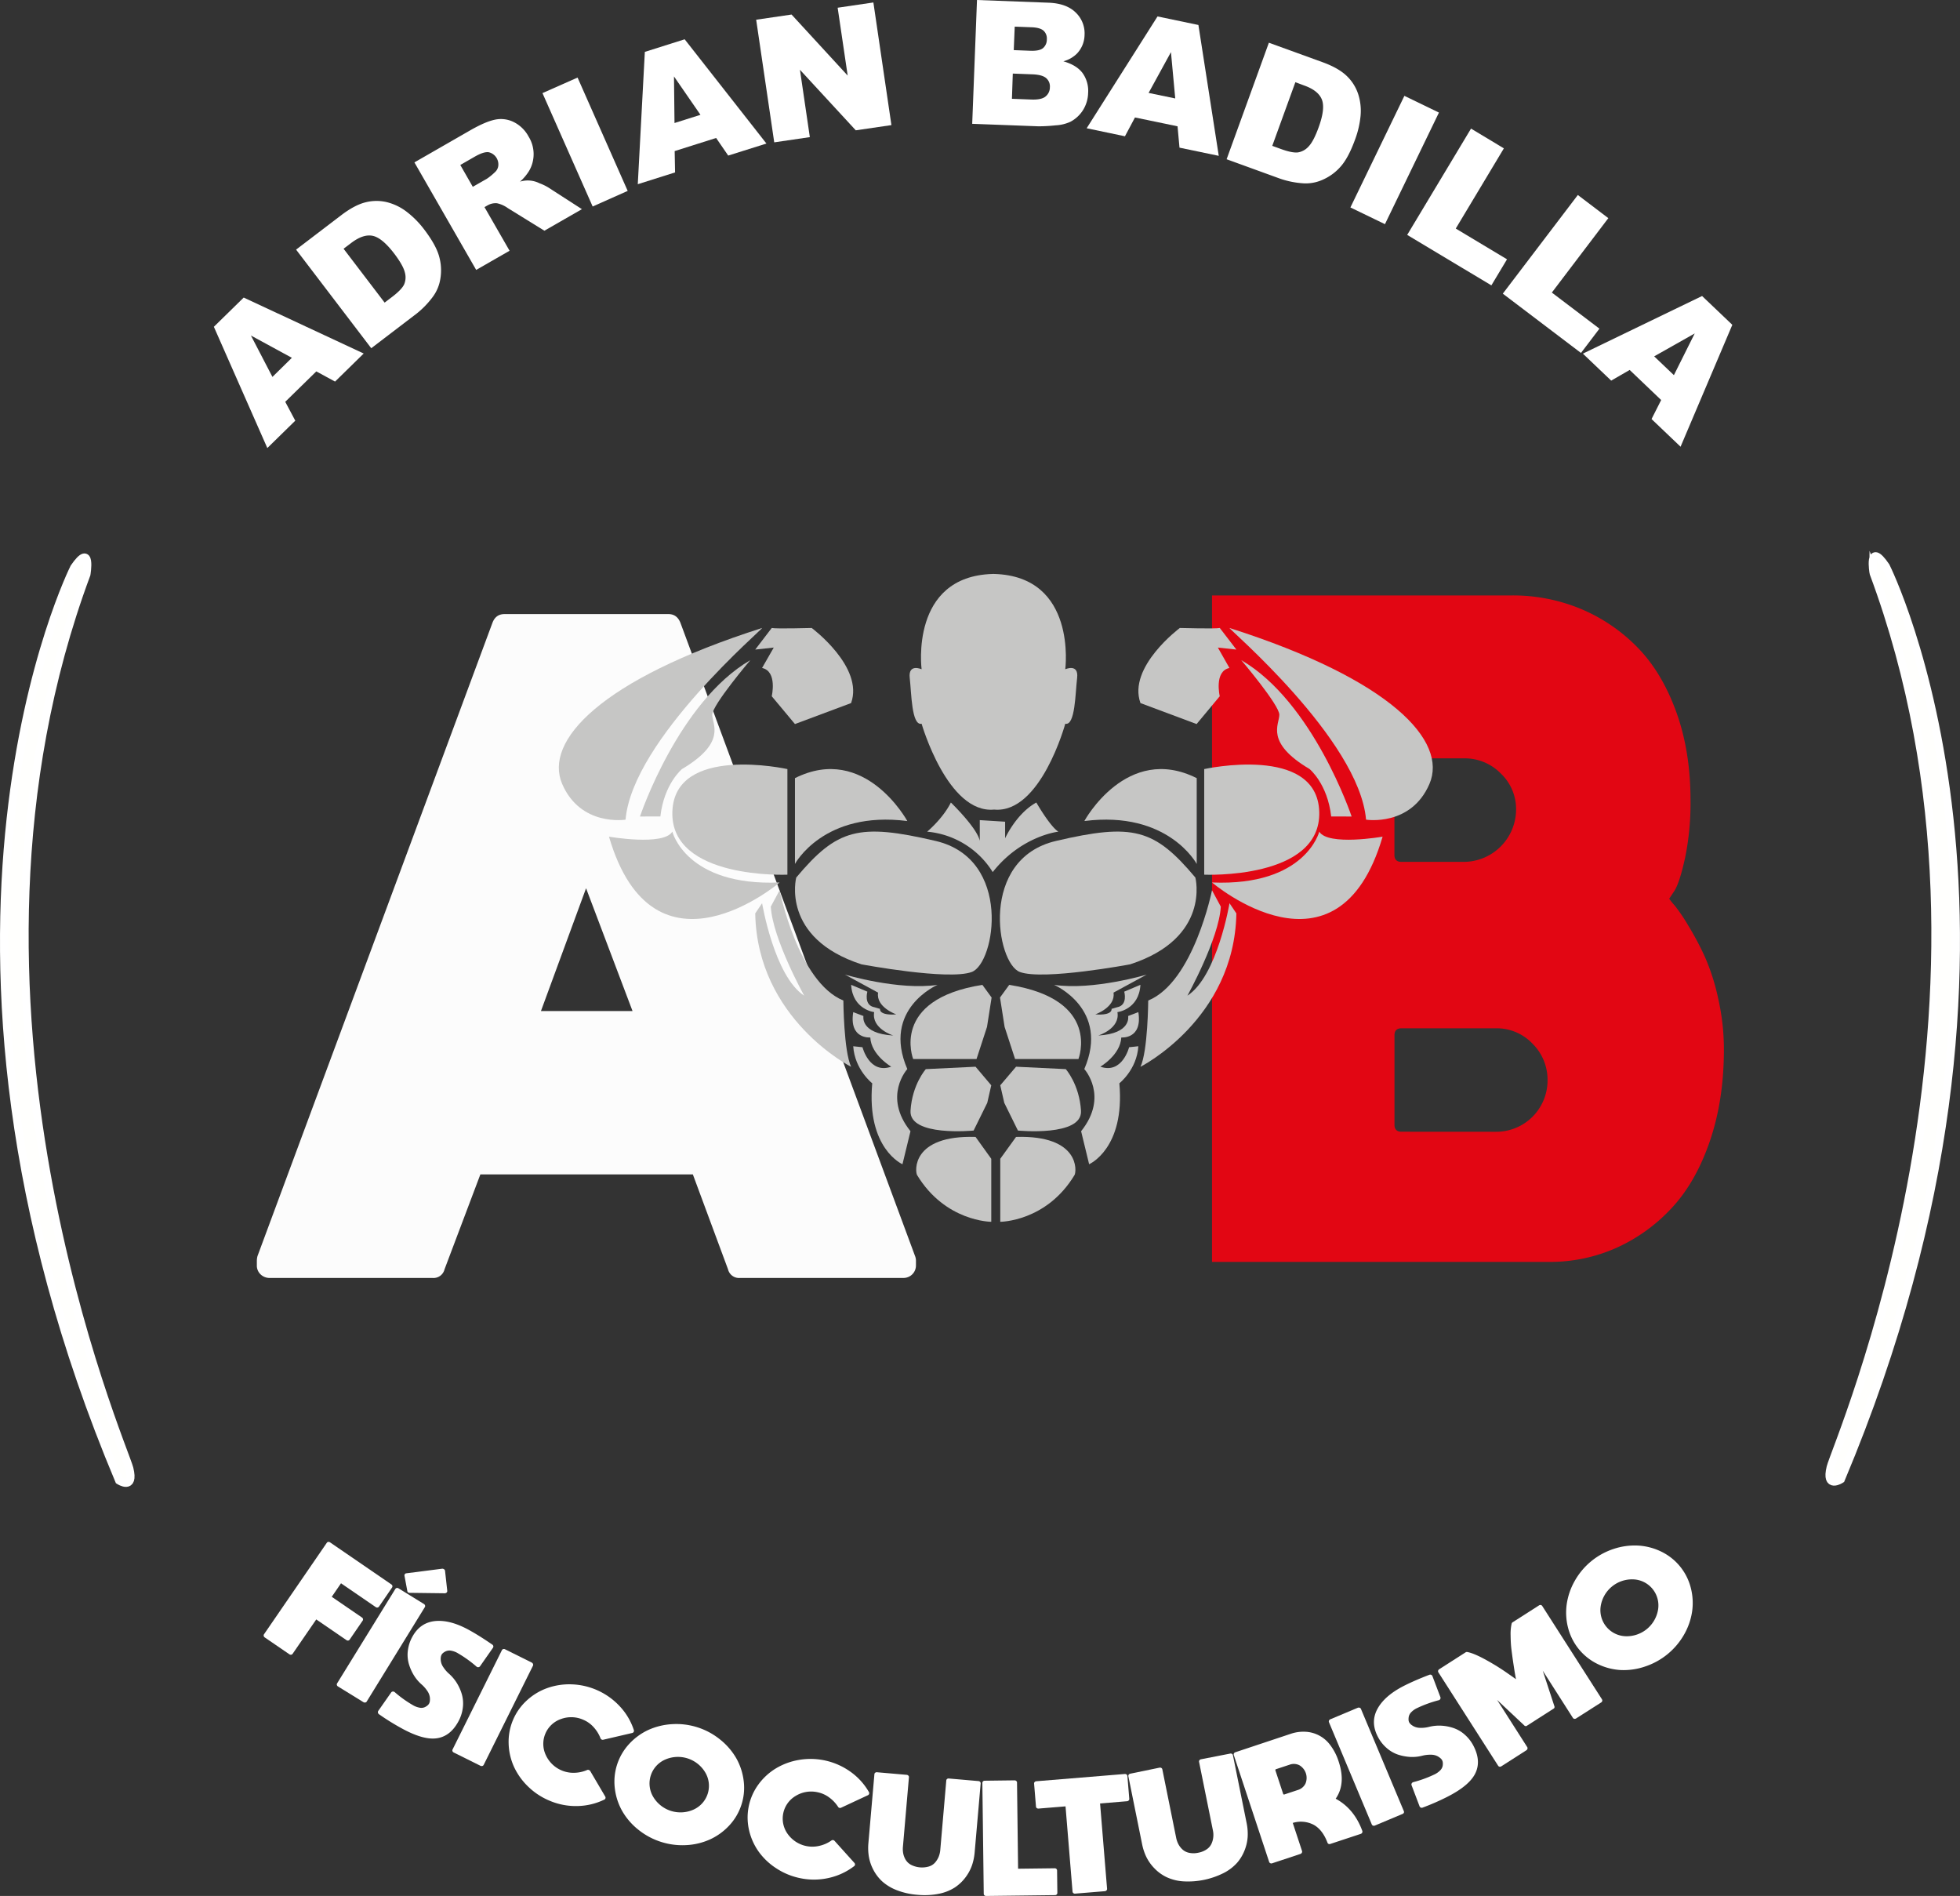
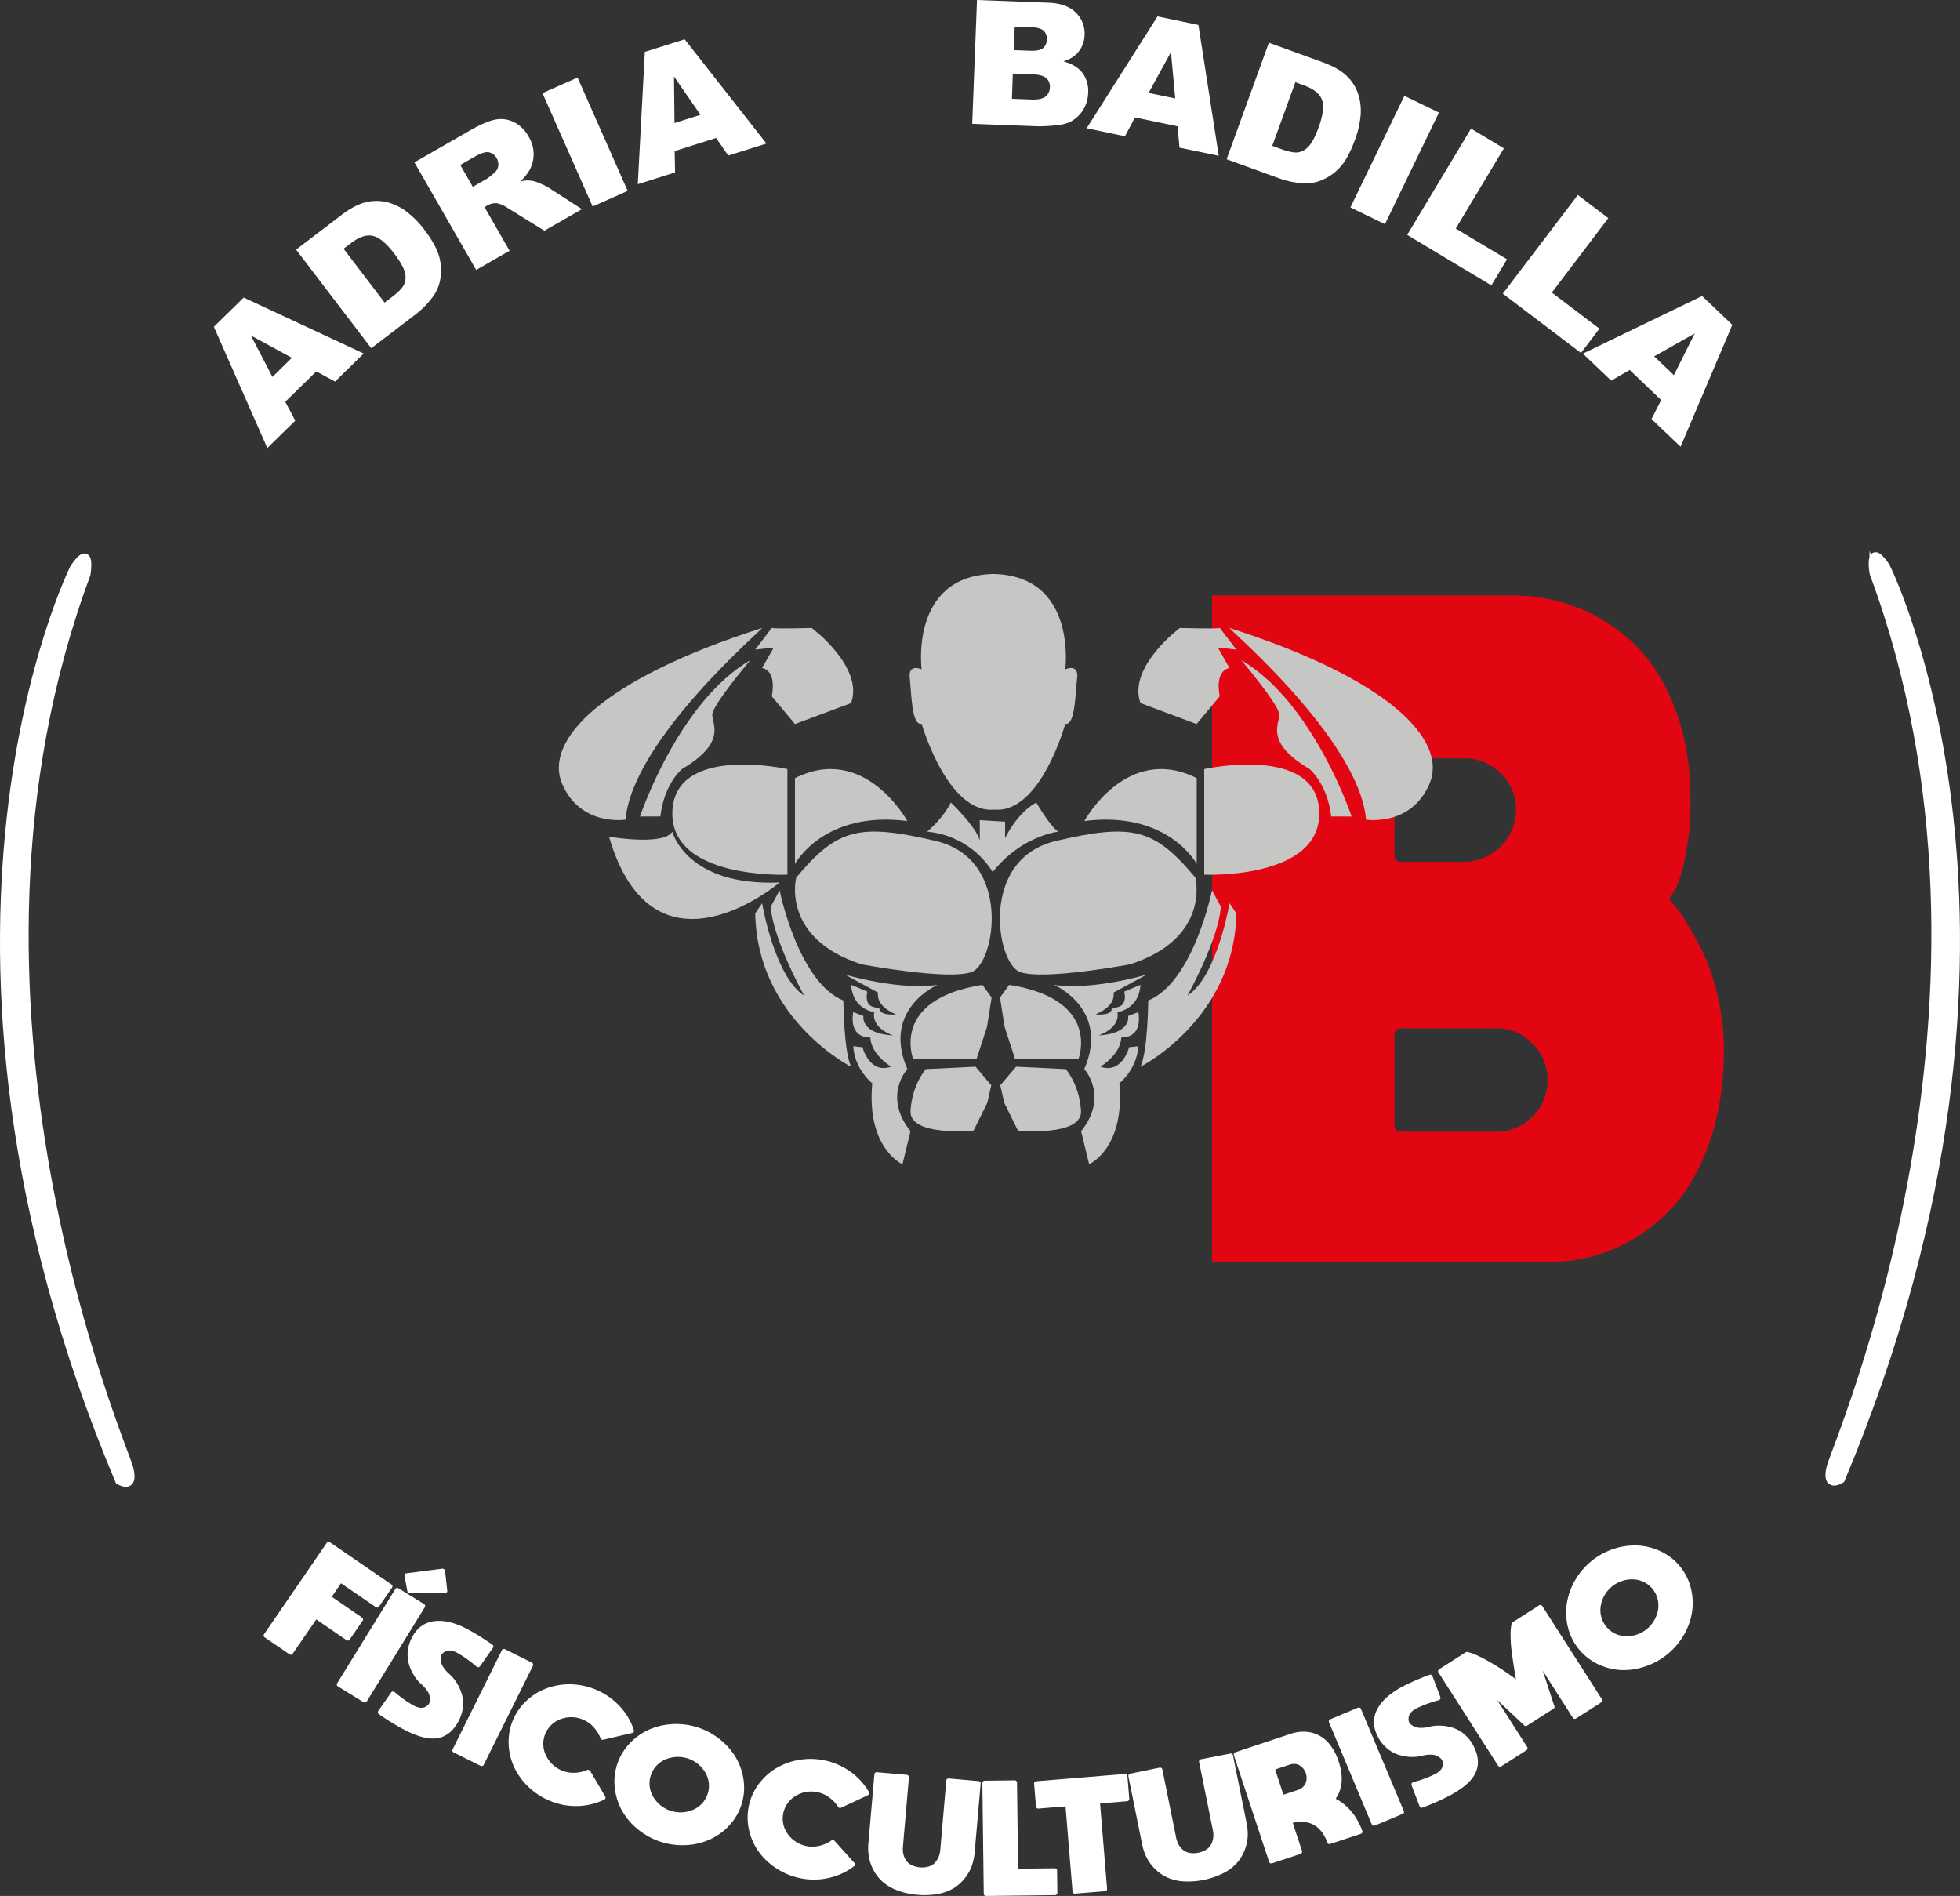
<svg xmlns="http://www.w3.org/2000/svg" viewBox="0 0 977.78 945.69">
  <rect x="0" y="0" width="977.78" height="945.69" fill="#333333" stroke="none" />
  <defs>
    <style>.cls-1{fill:#e20613;}.cls-2{fill:#fff;}.cls-3{fill:#fcfcfc;}.cls-4{fill:#c6c6c5;}.cls-5{fill:#fffffd;stroke:#fff;stroke-miterlimit:10;stroke-width:4px;}</style>
  </defs>
  <g id="Capa_1" data-name="Capa 1">
    <path class="cls-1" d="M604.63,297H754.24a88.21,88.21,0,0,1,34.24,6.65,85.57,85.57,0,0,1,28.26,19.12Q829,335.21,836.19,355t7.15,44.39a134.79,134.79,0,0,1-2.66,28.26q-2.67,12.3-5.32,16.62l-2.66,4a42.49,42.49,0,0,0,2.82,3.49,85,85,0,0,1,6.65,9.81,148.62,148.62,0,0,1,8.31,15.62,106.8,106.8,0,0,1,6.65,20.78A114.94,114.94,0,0,1,860,523.38q0,25.59-7.15,46.21T833.53,603a85,85,0,0,1-27.6,19.61,81.12,81.12,0,0,1-33.08,6.82H604.63Zm91,84.76v44.64c0,2.33,1.17,3.49,3.49,3.49h31.39a26.19,26.19,0,0,0,25.81-26,24.43,24.43,0,0,0-7.67-18.13,25.09,25.09,0,0,0-18.14-7.5H699.15C696.83,378.24,695.66,379.4,695.66,381.73Zm50.58,182.76a25.61,25.61,0,0,0,25.81-25.64,25.29,25.29,0,0,0-7.5-18.31,24.66,24.66,0,0,0-18.31-7.67H699.15c-2.32,0-3.49,1.17-3.49,3.49V561c0,2.33,1.17,3.49,3.49,3.49Z" />
    <path class="cls-2" d="M157.8,185.25l-15.5,15.17,5,9.41-13.94,13.65L106.69,163l14.89-14.58,59.86,27.91-14.29,14Zm-12.19-6.78-20.43-11.11L135.91,188Z" />
    <path class="cls-2" d="M147.71,124.51l22.58-17.21q6.68-5.08,12.16-6.41a22.13,22.13,0,0,1,10.76,0,26.9,26.9,0,0,1,9.9,4.92,46.07,46.07,0,0,1,8.47,8.6q6,7.89,7.52,13.6a25.48,25.48,0,0,1,.57,11.07,20.35,20.35,0,0,1-3.87,9.13,44.19,44.19,0,0,1-8,8.24L185.2,173.69Zm23.69-.44,20.48,26.87,3.72-2.84q4.77-3.63,6-6.22a9,9,0,0,0,.34-6.1q-.87-3.5-5.36-9.4-6-7.81-10.71-8.76t-10.65,3.56Z" />
    <path class="cls-2" d="M237.55,134.63,206.74,81l27.61-15.86q7.68-4.42,12.49-5.43a14.36,14.36,0,0,1,9.35,1.12,17,17,0,0,1,7.48,7.25A16.57,16.57,0,0,1,264,85.15a23.49,23.49,0,0,1-4.6,5.46,13,13,0,0,1,9.71.79,25.12,25.12,0,0,1,4.24,2l16.95,10.93-18.72,10.75-18.27-11.29a14.36,14.36,0,0,0-5.37-2.41,8,8,0,0,0-4.77,1.09l-1.47.84,12.51,21.76Zm-1.69-41.45,7-4a28.77,28.77,0,0,0,4-3.26,5,5,0,0,0,1.72-3.22,6.25,6.25,0,0,0-4.68-6.75c-1.63-.3-3.95.43-7,2.16l-7.27,4.18Z" />
    <path class="cls-2" d="M270.62,46.44l17.51-7.75,25,56.53L295.66,103Z" />
    <path class="cls-2" d="M357.25,68.82l-20.68,6.54.2,10.64-18.6,5.88,3.52-66,19.87-6.28,40.79,52-19.07,6Zm-7.81-11.55L336.23,38.13l.26,23.23Z" />
-     <path class="cls-2" d="M377.23,9.84l17.65-2.59,28,30.45-5-33.85,17.82-2.62,9,61.17L426.92,65,399.07,34.81,404,68.4,386.24,71Z" />
    <path class="cls-2" d="M487.39,0l35.74,1.35q8.94.35,13.55,4.94a14.33,14.33,0,0,1,4.37,11.14,13.8,13.8,0,0,1-3.77,9.27,15.12,15.12,0,0,1-6.81,3.88q6.6,1.86,9.59,5.87a15.17,15.17,0,0,1,2.77,9.92,16.9,16.9,0,0,1-2.56,8.56,16.57,16.57,0,0,1-6.34,5.84,20.37,20.37,0,0,1-7.33,1.75A80.52,80.52,0,0,1,518,63l-33-1.24Zm18.34,25,8.31.32q4.47.16,6.27-1.31a5.58,5.58,0,0,0,1.92-4.38,5.28,5.28,0,0,0-1.59-4.28c-1.13-1.05-3.14-1.64-6-1.75l-8.43-.32Zm-.91,24.28,9.73.37c3.29.12,5.63-.37,7-1.49a5.85,5.85,0,0,0,2.2-4.62A5.44,5.44,0,0,0,521.94,39c-1.29-1.16-3.61-1.81-7-1.93l-9.69-.37Z" />
    <path class="cls-2" d="M587.44,63,566.2,58.59l-5,9.38-19.1-4L577.45,8.2l20.4,4.26L608,77.73l-19.59-4.08Zm-1.15-13.9L584.15,26,573,46.35Z" />
    <path class="cls-2" d="M633,21.31,659.72,31q7.89,2.86,12,6.77a22.06,22.06,0,0,1,5.8,9.06,27.2,27.2,0,0,1,1.22,11A46.18,46.18,0,0,1,676,69.59q-3.37,9.31-7.36,13.68a25.42,25.42,0,0,1-9,6.47,20.42,20.42,0,0,1-9.76,1.68,44.29,44.29,0,0,1-11.28-2.3l-26.68-9.69ZM646.22,41,634.69,72.75l4.4,1.6c3.75,1.36,6.58,1.91,8.46,1.66a9,9,0,0,0,5.31-3q2.49-2.62,5-9.6,3.35-9.24,1.58-13.74t-8.76-7Z" />
    <path class="cls-2" d="M700.6,47.81l17.24,8.34-26.93,55.66-17.24-8.34Z" />
    <path class="cls-2" d="M733.85,64.14,750.23,74l-24,40,25.57,15.34L744,142.34l-42-25.17Z" />
    <path class="cls-2" d="M787.13,97.26l15.21,11.55-28.18,37.12,23.75,18-9.21,12.12-39-29.58Z" />
    <path class="cls-2" d="M828.7,199.53l-15.71-15-9.22,5.32-14.13-13.46,59.47-28.74,15.09,14.37-25.82,60.8-14.48-13.8Zm6.35-12.41,10.39-20.8-20.23,11.43Z" />
-     <path class="cls-3" d="M333.43,306.3c2.87,0,4.85,1.44,6,4.31L456.61,626.83a6.24,6.24,0,0,1,.33,2v2.31a6.22,6.22,0,0,1-6.29,6.29H369.19a5.65,5.65,0,0,1-6-4.3l-17.55-47.35h-106l-17.88,47.35a5.65,5.65,0,0,1-6,4.3H134.76a6.49,6.49,0,0,1-4.8-1.82,6,6,0,0,1-1.83-4.47v-2.31a9.7,9.7,0,0,1,.33-2.32L245.68,310.61q1.65-4.31,6-4.31Zm-63.57,198h45.69l-23.18-61.25Z" />
    <path class="cls-4" d="M429.77,481s43.28,8.14,55,3.82,20.42-56.37-18-65.36-49.12-6.08-69.55,18.24C397.18,437.74,389.4,467.91,429.77,481Z" />
    <path class="cls-4" d="M396.58,388.13v42.8s14.22-26.75,56.05-21.4C452.63,409.53,431.48,370.63,396.58,388.13Z" />
    <path class="cls-4" d="M392.81,383.61v52.67s-58.37,2.55-57.39-31.31S392.81,383.61,392.81,383.61Z" />
    <path class="cls-4" d="M303.8,417.32s27.22,4.75,31.6-2.49c0,0,6.83,27.29,53.52,25.34C388.92,440.17,326.18,493.67,303.8,417.32Z" />
    <path class="cls-4" d="M380.16,313.24c1.67-.54-64.68,55.51-68.09,95.6,0,0-22.37,3.61-31.61-17.79S299.43,339,380.16,313.24Z" />
    <path class="cls-4" d="M319.26,407.27s19.07-57.07,55.06-78c0,0-19,22.37-19,27.23s7.29,13.8-15.08,27.09c0,0-8.95,7.29-10.8,23.66Z" />
    <path class="cls-4" d="M385,313.23c2,.49,19.94,0,19.94,0s26.15,19.46,19.64,37.46l-28,10.46L385,347.28s2.92-12.47-4.83-14.1L386,323l-9.24,1Z" />
    <path class="cls-4" d="M388.92,444.06s9.16,45.72,31.81,55c0,0,.17,25.23,3.87,33.05,0,0-46.87-23.68-47.84-76.51l3.43-5.09s6.06,36.39,21,46.12c0,0-15.76-28.38-16.66-44.41Z" />
    <path class="cls-4" d="M490.08,491.24l4.6,6.32-2.3,14.67-5.22,16H455.55S443.87,498.54,490.08,491.24Z" />
    <path class="cls-4" d="M461.87,533.27l24.8-1.2,7.84,9.27-2,8.75-6.81,13.82s-32.3,3.2-31.47-9.93S461.87,533.27,461.87,533.27Z" />
-     <path class="cls-4" d="M457.49,586.08c-1-1.67-2.92-19.94,29.18-19L494.51,578v31.42S471.6,609.42,457.49,586.08Z" />
    <path class="cls-4" d="M421.5,486.12s26.75,8,46.2,5.12c0,0-28,12-15.07,42,0,0-12.39,13.54,1.58,31l-4,16.47s-18-7.78-15.08-40.37c0,0-8.74-6.81-9.48-18.48l4.62.49s3.4,13.56,14.34,9.7c0,0-10-5.81-10.45-14.57,0,0-10.68,1-8.51-12.64l5.1,1.94s-1.83,8.76,14.89,9.73c0,0-11-3.4-9.54-11.67,0,0-10.78-1.25-11.49-13.62l8.09,3.41s-1.95,6.8,3.56,7.78l2.76.81s-.81,3.4,8.11,2.75c0,0-10.22-3.56-9.08-10.86Z" />
    <path class="cls-4" d="M462.52,414.83s7.8-6.43,11.84-14.54c0,0,13.12,12.65,14.42,19.13V409.07l12.64.79v8.27s5.52-12.32,15.57-17.84c0,0,6.81,11.89,11,14.54,0,0-18.48,2-32.75,20.16A43.06,43.06,0,0,0,462.52,414.83Z" />
    <path class="cls-4" d="M563.78,481s-43.29,8.14-55,3.82-20.43-56.37,18-65.36,49.12-6.08,69.54,18.24C596.36,437.74,604.15,467.91,563.78,481Z" />
    <path class="cls-4" d="M597,388.13v42.8s-14.22-26.75-56.05-21.4C540.92,409.53,562.07,370.63,597,388.13Z" />
    <path class="cls-4" d="M600.74,383.61v52.67s58.36,2.55,57.39-31.31S600.74,383.61,600.74,383.61Z" />
-     <path class="cls-4" d="M689.74,417.32s-27.21,4.75-31.6-2.49c0,0-6.82,27.29-53.51,25.34C604.63,440.17,667.37,493.67,689.74,417.32Z" />
    <path class="cls-4" d="M613.39,313.24c-1.67-.54,64.68,55.51,68.09,95.6,0,0,22.37,3.61,31.61-17.79S694.12,339,613.39,313.24Z" />
    <path class="cls-4" d="M674.29,407.27s-19.08-57.07-55.07-78c0,0,19,22.37,19,27.23s-7.3,13.8,15.08,27.09c0,0,8.94,7.29,10.79,23.66Z" />
    <path class="cls-4" d="M608.52,313.23c-1.94.49-19.94,0-19.94,0s-26.14,19.46-19.64,37.46l28,10.46,11.55-13.87s-2.91-12.47,4.84-14.1L607.55,323l9.24,1Z" />
    <path class="cls-4" d="M604.63,444.06s-9.16,45.72-31.82,55c0,0-.16,25.23-3.87,33.05,0,0,46.88-23.68,47.85-76.51l-3.43-5.09s-6.06,36.39-21,46.12c0,0,15.75-28.38,16.66-44.41Z" />
    <path class="cls-4" d="M503.47,491.24l-4.6,6.32,2.3,14.67,5.22,16H538S549.67,498.54,503.47,491.24Z" />
    <path class="cls-4" d="M531.68,533.27l-24.8-1.2L499,541.34l2,8.75,6.81,13.82s32.3,3.2,31.47-9.93S531.68,533.27,531.68,533.27Z" />
-     <path class="cls-4" d="M536.06,586.08c1-1.67,2.91-19.94-29.18-19L499,578v31.42S522,609.42,536.06,586.08Z" />
    <path class="cls-4" d="M572.05,486.12s-26.75,8-46.21,5.12c0,0,28,12,15.08,42,0,0,12.39,13.54-1.59,31l4,16.47s18-7.78,15.08-40.37c0,0,8.73-6.81,9.47-18.48l-4.61.49s-3.4,13.56-14.35,9.7c0,0,10-5.81,10.46-14.57,0,0,10.68,1,8.5-12.64l-5.09,1.94s1.83,8.76-14.89,9.73c0,0,11-3.4,9.54-11.67,0,0,10.77-1.25,11.48-13.62l-8.08,3.41s1.95,6.8-3.57,7.78l-2.75.81s.81,3.4-8.11,2.75c0,0,10.21-3.56,9.08-10.86Z" />
    <path class="cls-4" d="M531.43,333.82s6.06-46.4-35.51-47.54v0h-.66v0c-41.56,1.14-35.5,47.54-35.5,47.54s-6.79-3.07-5.92,4.38.88,23.89,5.92,22.8c0,0,12.94,45,36.16,42.81C519.15,406,531.43,361,531.43,361c5,1.09,5-15.34,5.91-22.8S531.43,333.82,531.43,333.82Z" />
    <path class="cls-5" d="M940.77,282.5s92.06,182.92-22.41,455.34c0,0-7.86,5.15-5.12-6s100.55-233.35,21.41-446C934.65,285.86,931.82,269.35,940.77,282.5Z" />
    <path class="cls-5" d="M37,283.12S-55.06,466,59.42,738.46c0,0,7.86,5.16,5.12-6S-36,499.13,43.13,286.48C43.13,286.48,46,270,37,283.12Z" />
    <path class="cls-2" d="M195.24,790.29a1.18,1.18,0,0,1,.51.73,1.11,1.11,0,0,1-.2.88l-6.46,9.44a1.13,1.13,0,0,1-.74.47,1.12,1.12,0,0,1-.88-.19l-17.35-11.89-4.62,6.74,15.08,10.33a1.1,1.1,0,0,1,.5.73,1,1,0,0,1-.16.83l-6.5,9.48a1,1,0,0,1-.71.45,1.15,1.15,0,0,1-.87-.21l-15.07-10.32L146,824.88a1.06,1.06,0,0,1-.77.48,1.28,1.28,0,0,1-.89-.23l-12.24-8.38a1.23,1.23,0,0,1-.55-.76,1.06,1.06,0,0,1,.19-.88L163,769.58a1.11,1.11,0,0,1,.75-.5,1.3,1.3,0,0,1,.92.25Z" />
    <path class="cls-2" d="M181.27,849l-12.62-7.78a1.26,1.26,0,0,1-.6-.74,1.08,1.08,0,0,1,.15-.88l29-47a1.09,1.09,0,0,1,.72-.53,1.3,1.3,0,0,1,.93.2l12.62,7.78a1.28,1.28,0,0,1,.57.72,1,1,0,0,1-.13.9l-28.94,47a1,1,0,0,1-.75.52A1.3,1.3,0,0,1,181.27,849Zm21.91-55.52-1.39-7.47a1,1,0,0,1,.18-.83,1,1,0,0,1,.73-.43l17.89-2.29a1.51,1.51,0,0,1,.94.28,1.1,1.1,0,0,1,.49.81l1.1,9.93a1,1,0,0,1-.31.86,1.33,1.33,0,0,1-.88.37l-17.56-.22A1.1,1.1,0,0,1,203.18,793.52Z" />
    <path class="cls-2" d="M245.92,821.9l-6.46,9.24a1.17,1.17,0,0,1-.81.44,1.13,1.13,0,0,1-.91-.27,59.33,59.33,0,0,0-9.2-6.62,9.82,9.82,0,0,0-3.38-1.32,4.67,4.67,0,0,0-2.57.19,6.51,6.51,0,0,0-1.5.88,3.27,3.27,0,0,0-.78.88,4,4,0,0,0-.4,1.23,7.07,7.07,0,0,0,1.23,5,16,16,0,0,0,3,3.43,20.88,20.88,0,0,1,3.78,4.53,22.86,22.86,0,0,1,2.51,5.7,16.67,16.67,0,0,1,.45,6.66,19,19,0,0,1-2.33,7q-4.06,7.34-10.87,8.2T200,861.87A117.5,117.5,0,0,1,189,855a1.22,1.22,0,0,1-.45-.71,1.17,1.17,0,0,1,.12-.86l6.46-9.23a1.06,1.06,0,0,1,.82-.47,1.24,1.24,0,0,1,1,.33,57.48,57.48,0,0,0,8.85,6.35,10.1,10.1,0,0,0,3.44,1.35,4.42,4.42,0,0,0,2.53-.18,5.93,5.93,0,0,0,1.47-.89,3.38,3.38,0,0,0,.79-.91,3.65,3.65,0,0,0,.4-1.22,8,8,0,0,0,0-2,7.23,7.23,0,0,0-1.17-3,16.58,16.58,0,0,0-3-3.43,19.9,19.9,0,0,1-3.81-4.54,23.28,23.28,0,0,1-2.49-5.66,16.47,16.47,0,0,1-.49-6.67,19,19,0,0,1,2.32-7q3.9-7,11.41-7.7t17.09,4.64q5.16,2.87,11.37,7.16a1.19,1.19,0,0,1,.45.71A1.25,1.25,0,0,1,245.92,821.9Z" />
    <path class="cls-2" d="M239.67,880.75l-13.28-6.6a1.28,1.28,0,0,1-.66-.68,1.1,1.1,0,0,1,.07-.9l24.56-49.42a1.07,1.07,0,0,1,.67-.6,1.26,1.26,0,0,1,.94.11l13.28,6.6a1.33,1.33,0,0,1,.63.67,1.08,1.08,0,0,1,0,.91l-24.56,49.42a1.05,1.05,0,0,1-.7.59A1.36,1.36,0,0,1,239.67,880.75Z" />
    <path class="cls-2" d="M294.45,883.38l7.49,12.74a1.12,1.12,0,0,1,.1.86.94.94,0,0,1-.54.64,32.26,32.26,0,0,1-13.44,3.22,33.46,33.46,0,0,1-14.1-2.75A34,34,0,0,1,263.33,891a32.73,32.73,0,0,1-7-9.91,30.11,30.11,0,0,1-2.59-11.53,27.86,27.86,0,0,1,9.13-21.45A29.86,29.86,0,0,1,273,842a33,33,0,0,1,12-1.87,34.35,34.35,0,0,1,24.22,11,31.78,31.78,0,0,1,7,11.85,1.1,1.1,0,0,1-.11.89,1.13,1.13,0,0,1-.69.52L301,867.75a1.19,1.19,0,0,1-.87-.09,1.08,1.08,0,0,1-.56-.64,17.46,17.46,0,0,0-3.34-5.42,14.49,14.49,0,0,0-5.19-3.77,14.81,14.81,0,0,0-11.2-.39,13.11,13.11,0,0,0-7.6,17.88,15.15,15.15,0,0,0,14.38,8.93,16.9,16.9,0,0,0,6.28-1.39,1,1,0,0,1,.85,0A1.18,1.18,0,0,1,294.45,883.38Z" />
    <path class="cls-2" d="M335.21,860a34.7,34.7,0,0,1,24.08,7.7,33.21,33.21,0,0,1,8,9.27,30.24,30.24,0,0,1,3.7,11.24,27.11,27.11,0,0,1-1.08,11.87,27.46,27.46,0,0,1-6,10.33,30.2,30.2,0,0,1-9.55,7,32.68,32.68,0,0,1-11.84,2.91,35.1,35.1,0,0,1-24.09-7.69,32.86,32.86,0,0,1-8-9.25,30,30,0,0,1-3.7-11.26,27.67,27.67,0,0,1,7.1-22.21,30.41,30.41,0,0,1,9.54-7A33.32,33.32,0,0,1,335.21,860Zm-9.37,36.21a15.85,15.85,0,0,0,20.1,6.42,13,13,0,0,0,5.91-18.51,15.85,15.85,0,0,0-20.1-6.42,13,13,0,0,0-5.91,18.51Z" />
    <path class="cls-2" d="M416.35,918.23l9.91,11a1.13,1.13,0,0,1,.28.82,1,1,0,0,1-.4.74,32.27,32.27,0,0,1-12.51,5.87,33.44,33.44,0,0,1-14.37.17A33.87,33.87,0,0,1,387.42,932a32.54,32.54,0,0,1-8.85-8.28A30.11,30.11,0,0,1,373.71,913a27.94,27.94,0,0,1,4.59-22.86,30.09,30.09,0,0,1,8.64-8,32.82,32.82,0,0,1,11.37-4.26,34.24,34.24,0,0,1,25.93,5.83,31.77,31.77,0,0,1,9.25,10.18,1.14,1.14,0,0,1,.07.9,1.09,1.09,0,0,1-.57.64l-13.36,6.23a1.17,1.17,0,0,1-.86.09,1.05,1.05,0,0,1-.68-.52,17.71,17.71,0,0,0-4.37-4.63,14.53,14.53,0,0,0-5.84-2.64,14.77,14.77,0,0,0-11.05,1.89A13.11,13.11,0,0,0,393,914.83a15.13,15.13,0,0,0,15.9,5.83,16.72,16.72,0,0,0,5.86-2.63,1.08,1.08,0,0,1,.83-.22A1.26,1.26,0,0,1,416.35,918.23Z" />
    <path class="cls-2" d="M488.15,888.39a1.19,1.19,0,0,1,.8.38,1.08,1.08,0,0,1,.27.81l-3,34.42a27,27,0,0,1-1.36,6.49,22.08,22.08,0,0,1-3.31,6.06,21.36,21.36,0,0,1-5.37,5,22.93,22.93,0,0,1-7.93,3.07,36.34,36.34,0,0,1-10.57.49,35.87,35.87,0,0,1-10.29-2.3,23.54,23.54,0,0,1-7.28-4.38,21.09,21.09,0,0,1-4.46-5.87,21.71,21.71,0,0,1-2.21-6.54,26.66,26.66,0,0,1-.23-6.63l3-34.42a1,1,0,0,1,.41-.75,1.16,1.16,0,0,1,.85-.24l14.83,1.29a1.32,1.32,0,0,1,.84.39,1,1,0,0,1,.3.8l-3,34.71a11.89,11.89,0,0,0,.16,3.39,9.94,9.94,0,0,0,1.24,3.14,7.08,7.08,0,0,0,2.75,2.51,12.13,12.13,0,0,0,8.83.77,6.71,6.71,0,0,0,3.1-2,10.71,10.71,0,0,0,1.77-2.88,11.72,11.72,0,0,0,.78-3.3l3-34.71a1,1,0,0,1,.4-.75,1.17,1.17,0,0,1,.86-.24Z" />
    <path class="cls-2" d="M527.48,944.11a1.1,1.1,0,0,1-.33.83,1.17,1.17,0,0,1-.82.33l-34.33.42a1.23,1.23,0,0,1-.89-.3,1.08,1.08,0,0,1-.35-.83l-.69-55.19a1.14,1.14,0,0,1,.33-.84,1.26,1.26,0,0,1,.89-.32l14.83-.19a1.3,1.3,0,0,1,.86.31,1,1,0,0,1,.38.83l.53,42.94,18.21-.22a1.19,1.19,0,0,1,.89.3,1.06,1.06,0,0,1,.35.83Z" />
    <path class="cls-2" d="M562.42,885.85l.94,11.4a1,1,0,0,1-.31.81,1.26,1.26,0,0,1-.83.38l-13.43,1.11,3.49,42.51a1,1,0,0,1-.3.86,1.3,1.3,0,0,1-.83.39l-14.84,1.22a1.21,1.21,0,0,1-.85-.25,1.1,1.1,0,0,1-.41-.8L531.56,901l-13.43,1.1a1.26,1.26,0,0,1-.91-.24,1,1,0,0,1-.4-.74l-.94-11.41a1,1,0,0,1,.27-.85,1.26,1.26,0,0,1,.86-.39l44.09-3.62a1.26,1.26,0,0,1,.88.24A1.07,1.07,0,0,1,562.42,885.85Z" />
    <path class="cls-2" d="M613.71,874.67a1.14,1.14,0,0,1,.87.14,1,1,0,0,1,.49.69l6.84,33.87a26.94,26.94,0,0,1,.52,6.61,21.71,21.71,0,0,1-1.47,6.75,21.38,21.38,0,0,1-3.74,6.33,22.91,22.91,0,0,1-6.74,5.17A39.6,39.6,0,0,1,590,938.38a23.2,23.2,0,0,1-8.21-2.16,21,21,0,0,1-5.94-4.37,22.1,22.1,0,0,1-4-5.65,27.32,27.32,0,0,1-2.08-6.29L562.91,886a1,1,0,0,1,.18-.83,1.15,1.15,0,0,1,.75-.47l14.59-3a1.26,1.26,0,0,1,.91.14,1,1,0,0,1,.51.69l6.9,34.14a11.72,11.72,0,0,0,1.12,3.21,9.82,9.82,0,0,0,2.07,2.66,7,7,0,0,0,3.35,1.64,10.71,10.71,0,0,0,4.5-.06,10.9,10.9,0,0,0,4.18-1.69,6.8,6.8,0,0,0,2.41-2.81,10.42,10.42,0,0,0,.88-3.25,10.92,10.92,0,0,0-.18-3.4l-6.9-34.15a1,1,0,0,1,.18-.82,1.21,1.21,0,0,1,.75-.48Z" />
    <path class="cls-2" d="M666.33,897.18q9.24,5,13.29,16.07a1.14,1.14,0,0,1-.07.87,1.17,1.17,0,0,1-.74.61l-15.13,5a1.19,1.19,0,0,1-.89,0,1,1,0,0,1-.56-.63q-2.47-6.51-6.94-8.94a13.79,13.79,0,0,0-10.37-.9l4.62,14a1.08,1.08,0,0,1-.1.87,1.2,1.2,0,0,1-.71.6l-14.08,4.66a1.15,1.15,0,0,1-.95-.05,1.09,1.09,0,0,1-.57-.66l-17.61-53.21a1.08,1.08,0,0,1,.06-.9,1.25,1.25,0,0,1,.75-.58L644,864.78a19.61,19.61,0,0,1,7.18-1,16.35,16.35,0,0,1,12.44,6.66,27.11,27.11,0,0,1,4.19,8.18Q671.51,889.72,666.33,897.18Zm-30.06-14.09,3.84,11.62a.47.47,0,0,0,.69.32l6.72-2.22a6.18,6.18,0,0,0,3.72-3.14,7.32,7.32,0,0,0-3-9.17,6.11,6.11,0,0,0-4.86-.3l-6.72,2.22A.48.48,0,0,0,636.27,883.09Z" />
    <path class="cls-2" d="M699.58,904.82l-13.67,5.74a1.24,1.24,0,0,1-.94.05,1.07,1.07,0,0,1-.64-.63L663,859.09a1.09,1.09,0,0,1,0-.9,1.27,1.27,0,0,1,.7-.64l13.67-5.74a1.32,1.32,0,0,1,.92,0,1,1,0,0,1,.66.63l21.36,50.89a1,1,0,0,1,0,.91A1.23,1.23,0,0,1,699.58,904.82Z" />
    <path class="cls-2" d="M714.58,836l4,10.55a1.1,1.1,0,0,1-.09.91,1.05,1.05,0,0,1-.73.59,60.06,60.06,0,0,0-10.66,3.85,9.92,9.92,0,0,0-3,2.05,4.63,4.63,0,0,0-1.29,2.22,6.7,6.7,0,0,0-.13,1.74,3.28,3.28,0,0,0,.29,1.14,4.14,4.14,0,0,0,.79,1,7.17,7.17,0,0,0,1.65,1.1,7.44,7.44,0,0,0,3.13.69,16.17,16.17,0,0,0,4.52-.53,20.66,20.66,0,0,1,5.87-.56,22.73,22.73,0,0,1,6.12,1.16,16.49,16.49,0,0,1,5.75,3.39,19,19,0,0,1,4.45,5.87q3.75,7.51.61,13.61t-14.19,11.63a118.26,118.26,0,0,1-12,5.22,1.22,1.22,0,0,1-.84,0,1.14,1.14,0,0,1-.63-.59l-4-10.54a1.1,1.1,0,0,1,.08-1,1.29,1.29,0,0,1,.8-.59,58,58,0,0,0,10.25-3.71,10.22,10.22,0,0,0,3.06-2.07,4.53,4.53,0,0,0,1.28-2.19,6.25,6.25,0,0,0,.1-1.72,3.21,3.21,0,0,0-.31-1.16,3.56,3.56,0,0,0-.78-1,8.16,8.16,0,0,0-1.63-1.12,7.06,7.06,0,0,0-3.1-.7,16.17,16.17,0,0,0-4.52.52,19.7,19.7,0,0,1-5.9.58,24.05,24.05,0,0,1-6.07-1.14,16.6,16.6,0,0,1-5.78-3.38,18.81,18.81,0,0,1-4.49-5.89q-3.6-7.2.09-13.77t13.49-11.47q5.28-2.64,12.33-5.33a1.22,1.22,0,0,1,.84,0A1.19,1.19,0,0,1,714.58,836Z" />
    <path class="cls-2" d="M754.11,809.84a1.14,1.14,0,0,1,.52-.68l13.16-8.42a1.13,1.13,0,0,1,.87-.18,1.11,1.11,0,0,1,.73.52l29.75,46.48a1.07,1.07,0,0,1,.16.89,1.13,1.13,0,0,1-.52.71l-12.54,8a1.24,1.24,0,0,1-.87.18,1.11,1.11,0,0,1-.74-.52l-15-23.49L775.42,851a1,1,0,0,1-.52,1.35l-13.06,8.36a1,1,0,0,1-1.45-.1l-13.53-12.7,15,23.49a1,1,0,0,1,.13.9,1.25,1.25,0,0,1-.55.73L749,881a1.28,1.28,0,0,1-.92.22,1.09,1.09,0,0,1-.73-.52l-29.75-46.49a1.05,1.05,0,0,1-.17-.88,1.28,1.28,0,0,1,.58-.75l13.11-8.39a1.12,1.12,0,0,1,.83-.19q3.39.63,9.47,4a116.08,116.08,0,0,1,10.48,6.5l4.37,3.07c-.1-.53-.23-1.27-.41-2.23s-.45-2.73-.85-5.33-.71-5-1-7.26-.39-4.62-.42-7.11A23.54,23.54,0,0,1,754.11,809.84Z" />
    <path class="cls-2" d="M785.59,788.53a34.66,34.66,0,0,1,19.58-16,33.31,33.31,0,0,1,12.11-1.61,30.24,30.24,0,0,1,11.44,3,27.58,27.58,0,0,1,14.74,18,30.07,30.07,0,0,1,.69,11.84,32.77,32.77,0,0,1-4,11.52,35.06,35.06,0,0,1-19.59,16A32.74,32.74,0,0,1,808.47,833a30.14,30.14,0,0,1-11.46-3,27.66,27.66,0,0,1-14.75-18.06,30.27,30.27,0,0,1-.67-11.81A33.12,33.12,0,0,1,785.59,788.53Zm25.24,27.6a15.86,15.86,0,0,0,16.34-13.35,13,13,0,0,0-12.29-15,15.84,15.84,0,0,0-16.34,13.35,13,13,0,0,0,12.29,15Z" />
  </g>
</svg>